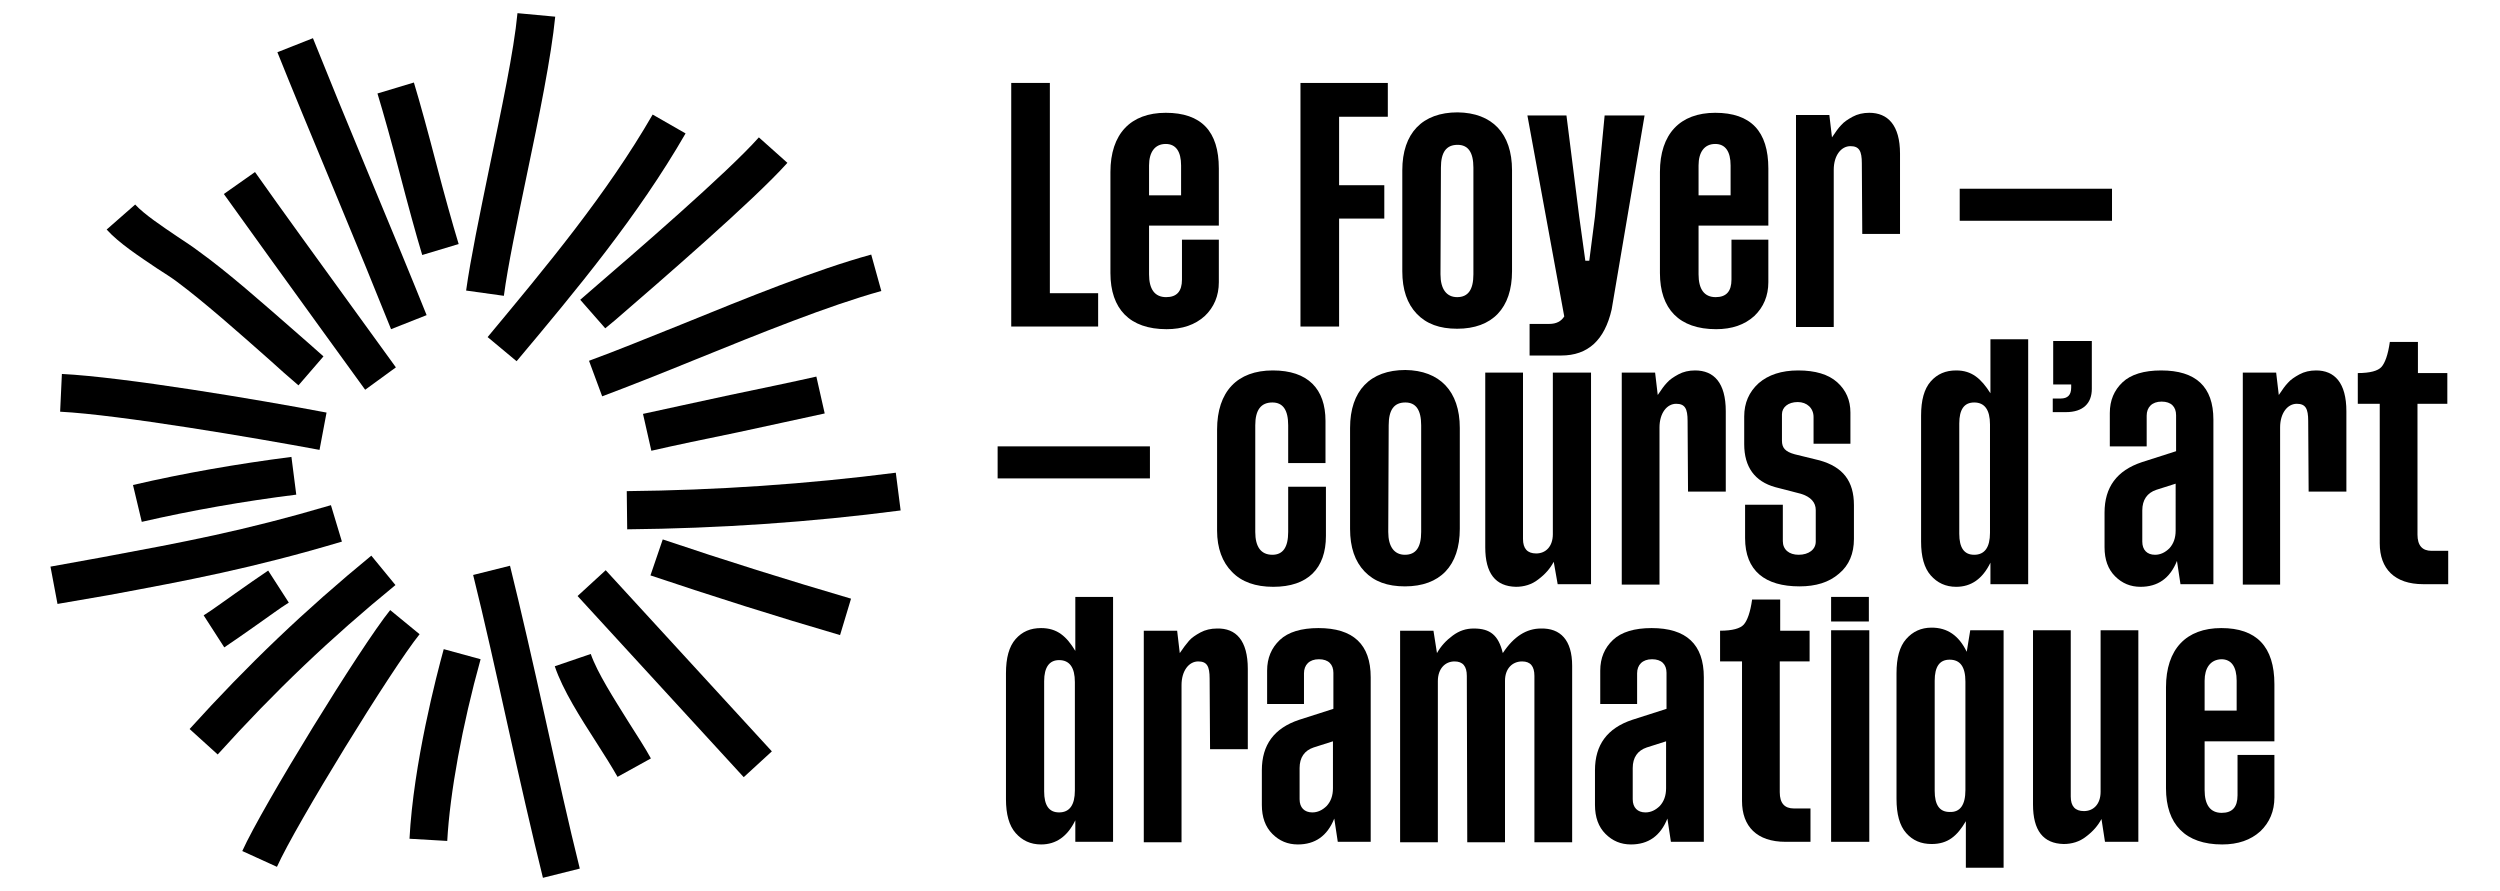
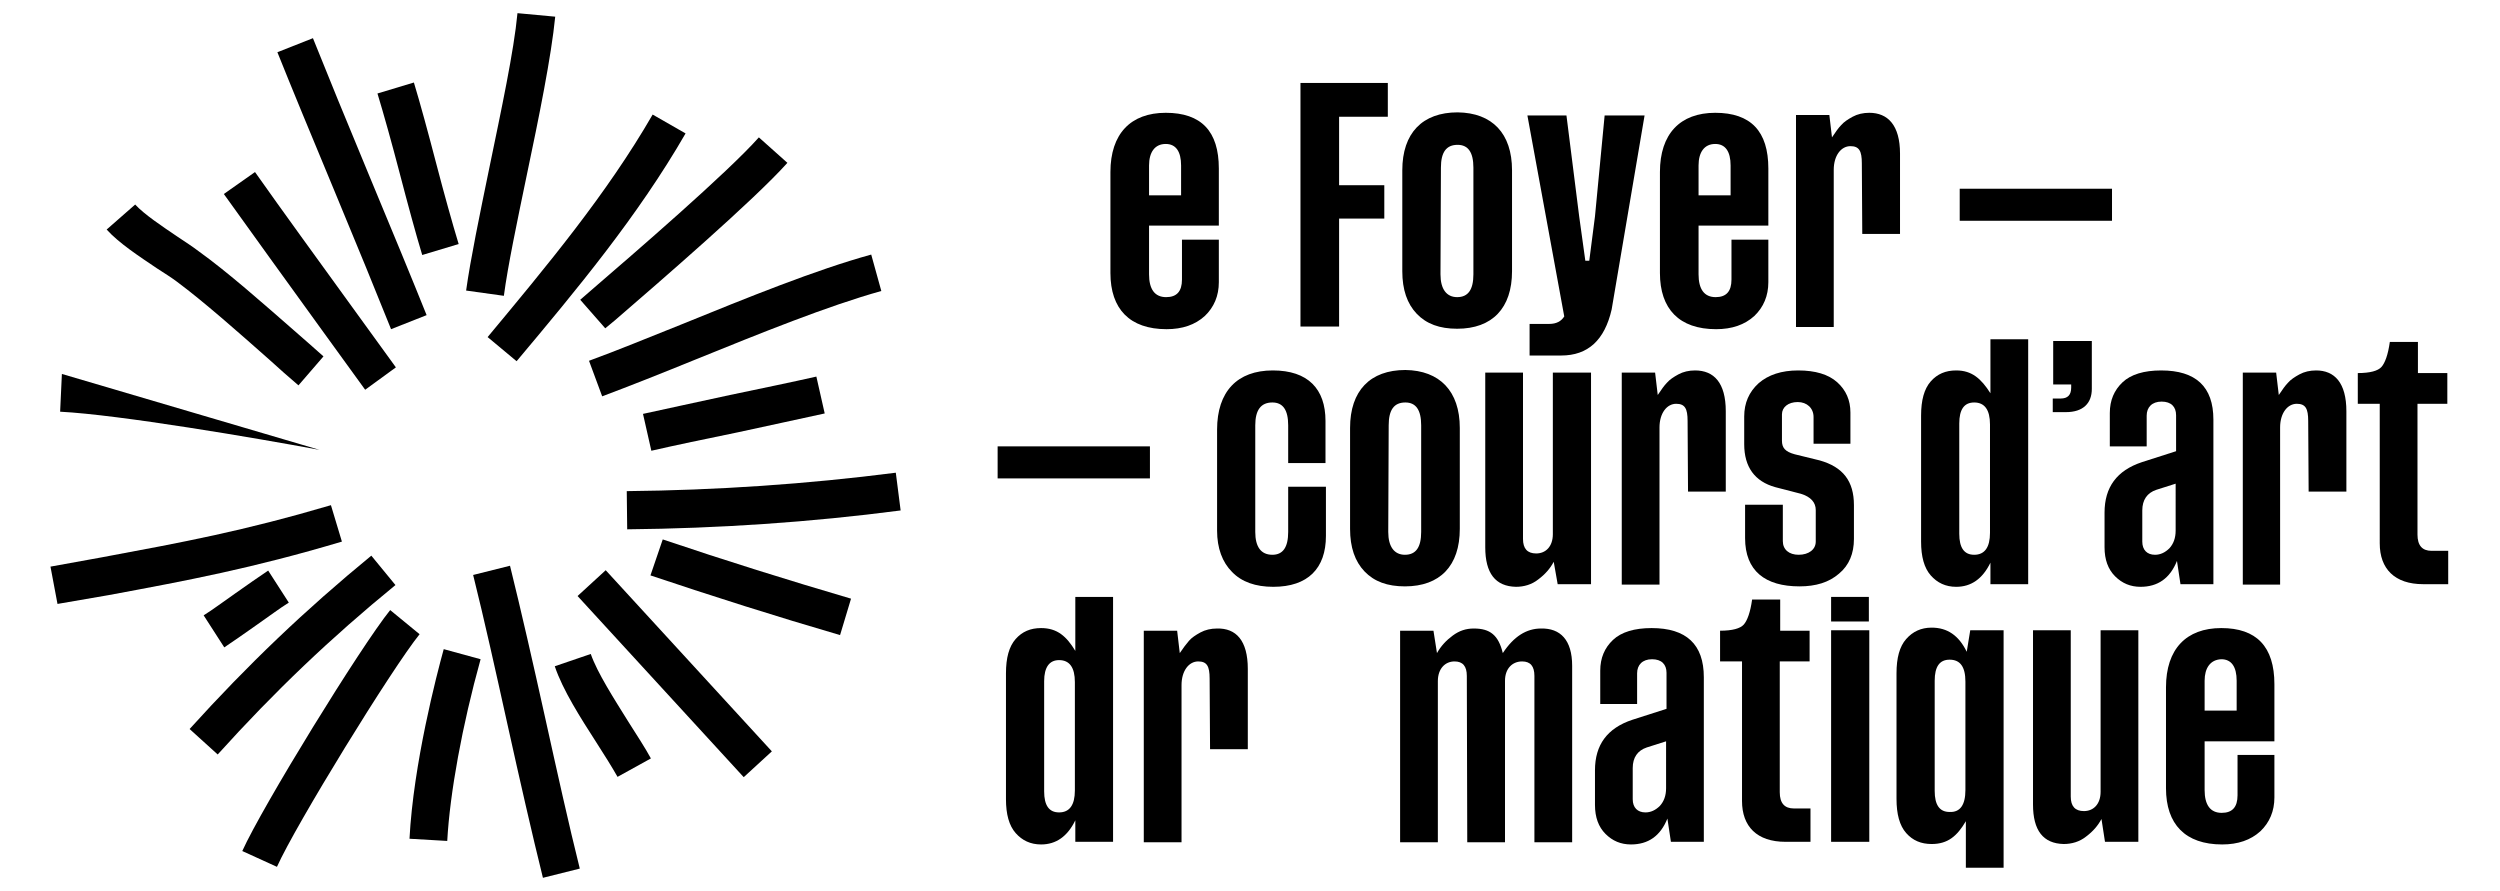
<svg xmlns="http://www.w3.org/2000/svg" version="1.1" id="Calque_1" x="0px" y="0px" viewBox="0 0 569.6 203.1" style="enable-background:new 0 0 569.6 203.1;" xml:space="preserve">
  <g>
    <g>
-       <path d="M239.2,66.8h11v7.6h-19.8V18.9h8.8V66.8z" />
      <path d="M277.7,38.4v13h-15.9v11.1c0,3.4,1.3,5.2,3.9,5.2c2.4,0,3.6-1.3,3.6-4v-9.1h8.4v9.7c0,3.1-1.1,5.7-3.2,7.7    c-2.2,2-5.1,3-8.7,3c-8.4,0-12.8-4.6-12.8-12.8v-23c0-8.7,4.6-13.5,12.6-13.5C273.7,25.7,277.7,29.9,277.7,38.4z M261.8,37.7v6.8    h7.3v-6.8c0-3.2-1.2-4.9-3.5-4.9C263.1,32.8,261.8,34.7,261.8,37.7z" />
      <path d="M316.2,26.6h-11.1v15.6h10.3v7.6h-10.3v24.6h-8.8V18.9h19.9V26.6z" />
      <path d="M344.5,38.8v23c0,8.4-4.5,13.1-12.5,13.1c-4,0-7-1.1-9.2-3.4c-2.2-2.3-3.3-5.5-3.3-9.7v-23c0-8.5,4.6-13.2,12.6-13.2    C340,25.7,344.5,30.4,344.5,38.8z M335.7,38.2c0-3.5-1.2-5.2-3.6-5.2c-2.6,0-3.8,1.7-3.8,5.2l-0.1,24.3c0,3.4,1.4,5.2,3.8,5.2    c2.5,0,3.7-1.7,3.7-5.2V38.2z" />
      <path d="M362.1,59.4l1.3-10.1l2.2-23h9.1l-7.5,44.2c-1.6,7-5.4,10.5-11.5,10.5h-7.2v-7.2h4.5c1.6,0,2.7-0.6,3.4-1.7l-8.4-45.8h8.9    l2.9,23l1.4,10.1H362.1z" />
      <path d="M402.9,38.4v13H387v11.1c0,3.4,1.3,5.2,3.9,5.2c2.4,0,3.6-1.3,3.6-4v-9.1h8.4v9.7c0,3.1-1.1,5.7-3.2,7.7    c-2.2,2-5.1,3-8.7,3c-8.4,0-12.8-4.6-12.8-12.8v-23c0-8.7,4.6-13.5,12.6-13.5C398.9,25.7,402.9,29.9,402.9,38.4z M387,37.7v6.8    h7.3v-6.8c0-3.2-1.2-4.9-3.5-4.9C388.3,32.8,387,34.7,387,37.7z" />
      <path d="M432.9,35v18.3h-8.6l-0.1-16.1c0-2.8-0.6-3.9-2.6-3.9c-2.1,0-3.8,2.1-3.8,5.4v35.8h-8.6V26.2h7.6l0.6,5.1    c0.8-1.2,1.5-2.2,2.1-2.8c0.6-0.7,1.5-1.3,2.6-1.9c1.1-0.6,2.4-0.9,3.8-0.9C430.1,25.7,432.9,28.5,432.9,35z" />
      <path d="M446.5,43h34.7v7.3h-34.7V43z" />
      <path d="M227.2,101.7H262v7.3h-34.7V101.7z" />
      <path d="M302.1,110.9v11.2c0,7.4-4.1,11.6-12,11.6c-4,0-7.2-1.1-9.4-3.4c-2.2-2.2-3.4-5.4-3.4-9.4v-23c0-8.7,4.6-13.5,12.7-13.5    c8,0,12,4.2,12,11.5v9.6h-8.5v-8.6c0-3.5-1.2-5.2-3.6-5.2c-2.6,0-3.9,1.7-3.9,5.2v24.3c0,3.4,1.3,5.2,3.9,5.2    c2.4,0,3.6-1.7,3.6-5.2v-10.3H302.1z" />
      <path d="M332.6,97.5v23c0,8.4-4.5,13.1-12.5,13.1c-4,0-7-1.1-9.2-3.4c-2.2-2.3-3.3-5.5-3.3-9.7v-23c0-8.5,4.6-13.2,12.6-13.2    C328,84.4,332.6,89.1,332.6,97.5z M323.8,96.9c0-3.5-1.2-5.2-3.6-5.2c-2.6,0-3.8,1.7-3.8,5.2l-0.1,24.3c0,3.4,1.4,5.2,3.8,5.2    c2.5,0,3.7-1.7,3.7-5.2V96.9z" />
      <path d="M353.9,84.9h8.6v48.2h-7.6L354,128c-0.8,1.5-1.9,2.8-3.5,4c-1.5,1.2-3.3,1.7-5.1,1.7c-4.7-0.1-7-3.1-7-9V84.9h8.6v37.9    c0,2.2,1,3.3,3,3.3c2.2,0,3.8-1.6,3.8-4.4V84.9z" />
      <path d="M393.2,93.7v18.3h-8.6l-0.1-16.1c0-2.8-0.6-3.9-2.6-3.9c-2.1,0-3.8,2.1-3.8,5.4v35.8h-8.6V84.9h7.6l0.6,5.1    c0.8-1.2,1.5-2.2,2.1-2.8c0.6-0.7,1.5-1.3,2.6-1.9c1.1-0.6,2.4-0.9,3.8-0.9C390.5,84.4,393.2,87.2,393.2,93.7z" />
      <path d="M414.6,104.9c5.3,1.5,7.8,4.7,7.8,10.2v7.7c0,3.3-1.1,6-3.4,7.9c-2.3,2-5.3,2.9-9,2.9c-7.8,0-12.4-3.5-12.4-11V115h8.6    v8.3c0,1.9,1.4,3.1,3.6,3.1c2.3,0,3.9-1.2,3.9-3v-7.2c0-1.7-1.1-3-3.4-3.7l-5.8-1.5c-4.7-1.3-7.1-4.6-7.1-9.8v-6.3    c0-3.1,1.1-5.6,3.3-7.6c2.2-1.9,5.2-2.9,9-2.9c3.9,0,6.9,0.9,8.9,2.7c2,1.8,3,4.1,3,6.9v7.1h-8.4v-6.1c0-2-1.5-3.4-3.6-3.4    c-2.2,0-3.6,1.2-3.6,2.8v6c0,1.6,0.7,2.5,2.9,3.1L414.6,104.9z" />
      <path d="M453.5,89.6V77.3h8.6v55.8h-8.6v-4.9c-1.8,3.7-4.4,5.5-7.8,5.5c-2.4,0-4.3-0.9-5.8-2.6c-1.5-1.7-2.2-4.3-2.2-7.7V94.7    c0-3.5,0.7-6.1,2.2-7.8c1.5-1.7,3.4-2.5,5.8-2.5C449.3,84.4,451.4,86.3,453.5,89.6z M446.4,96.5v25.1c0,3.2,1.1,4.8,3.4,4.8    c2.4,0,3.6-1.7,3.6-5V96.7c0-3.3-1.2-5-3.6-5C447.5,91.7,446.4,93.3,446.4,96.5z" />
      <path d="M467.8,77.7h8.8v10.9c0,3.3-2,5.3-5.9,5.3h-3v-3.1h1.8c1.6,0,2.4-0.8,2.4-2.5v-0.7h-4.1V77.7z" />
      <path d="M496.8,133.1l-0.8-5.3c-1.6,4-4.4,5.9-8.3,5.9c-2.3,0-4.2-0.8-5.8-2.4c-1.6-1.6-2.4-3.8-2.4-6.6v-7.9    c0-5.8,2.8-9.6,8.5-11.5l7.8-2.5v-8.2c0-1.9-1.1-3.1-3.3-3.1c-2.2,0-3.4,1.3-3.4,3.2v7h-8.4v-7.6c0-2.9,1-5.2,2.9-7    c1.9-1.8,4.9-2.7,8.8-2.7c7.9,0,11.9,3.7,11.9,11.2v37.5H496.8z M495.7,110.2l-4.4,1.4c-2.1,0.7-3.2,2.3-3.2,4.7v7.1    c0,1.9,1.1,3,2.9,3c1.2,0,2.3-0.5,3.3-1.5c0.9-1,1.4-2.3,1.4-4V110.2z" />
      <path d="M534.6,93.7v18.3H526l-0.1-16.1c0-2.8-0.6-3.9-2.6-3.9c-2.1,0-3.8,2.1-3.8,5.4v35.8H511V84.9h7.6l0.6,5.1    c0.8-1.2,1.5-2.2,2.1-2.8c0.6-0.7,1.5-1.3,2.6-1.9c1.1-0.6,2.4-0.9,3.8-0.9C531.9,84.4,534.6,87.2,534.6,93.7z" />
      <path d="M557.7,92h-6.9v29.8c0,2.5,1.1,3.7,3.2,3.7h3.8v7.6h-5.7c-6.5,0-9.9-3.5-9.9-9.3V92h-5v-7c2.8,0,4.6-0.5,5.4-1.4    c0.8-0.9,1.5-2.8,1.9-5.7h6.4v7.1h6.7V92z" />
      <path d="M245,148.3V136h8.6v55.8H245v-4.9c-1.8,3.7-4.4,5.5-7.8,5.5c-2.4,0-4.3-0.9-5.8-2.6c-1.5-1.7-2.2-4.3-2.2-7.7v-28.7    c0-3.5,0.7-6.1,2.2-7.8c1.5-1.7,3.4-2.5,5.8-2.5C240.9,143.1,243,145,245,148.3z M237.9,155.2v25.1c0,3.2,1.1,4.8,3.4,4.8    c2.4,0,3.6-1.7,3.6-5v-24.7c0-3.3-1.2-5-3.6-5C239.1,150.4,237.9,152,237.9,155.2z" />
      <path d="M284.3,152.4v18.3h-8.6l-0.1-16.1c0-2.8-0.6-3.9-2.6-3.9c-2.1,0-3.8,2.1-3.8,5.4v35.8h-8.6v-48.2h7.6l0.6,5.1    c0.8-1.2,1.5-2.1,2.1-2.8c0.6-0.7,1.5-1.3,2.6-1.9c1.1-0.6,2.4-0.9,3.8-0.9C281.6,143.1,284.3,145.9,284.3,152.4z" />
-       <path d="M304.8,191.8l-0.8-5.3c-1.6,4-4.4,5.9-8.3,5.9c-2.3,0-4.2-0.8-5.8-2.4c-1.6-1.6-2.4-3.8-2.4-6.6v-7.9    c0-5.8,2.8-9.6,8.5-11.5l7.8-2.5v-8.2c0-1.9-1.1-3.1-3.3-3.1c-2.2,0-3.4,1.3-3.4,3.2v7h-8.4v-7.6c0-2.9,1-5.2,2.9-7    c1.9-1.8,4.9-2.7,8.8-2.7c7.9,0,11.9,3.7,11.9,11.2v37.5H304.8z M303.7,168.9l-4.4,1.4c-2.1,0.7-3.2,2.3-3.2,4.7v7.1    c0,1.9,1.1,3,2.9,3c1.2,0,2.3-0.5,3.3-1.5c0.9-1,1.4-2.3,1.4-4V168.9z" />
      <path d="M358.2,151.7v40.2h-8.6V154c0-2.2-0.9-3.3-2.8-3.3c-2.2,0-3.9,1.6-3.9,4.4v36.8h-8.6l-0.1-37.9c0-2.2-0.9-3.3-2.8-3.3    c-2.1,0-3.8,1.6-3.8,4.5v36.7H319v-48.2h7.6l0.8,5.1c0.9-1.6,2.1-2.9,3.6-4c1.5-1.1,3-1.6,4.8-1.6c3.7,0,5.6,1.5,6.6,5.6    c2.5-3.8,5.4-5.6,8.7-5.6C355.5,143.1,358.2,145.8,358.2,151.7z" />
      <path d="M380.7,191.8l-0.8-5.3c-1.6,4-4.4,5.9-8.3,5.9c-2.3,0-4.2-0.8-5.8-2.4c-1.6-1.6-2.4-3.8-2.4-6.6v-7.9    c0-5.8,2.8-9.6,8.5-11.5l7.8-2.5v-8.2c0-1.9-1.1-3.1-3.3-3.1s-3.4,1.3-3.4,3.2v7h-8.4v-7.6c0-2.9,1-5.2,2.9-7    c1.9-1.8,4.9-2.7,8.8-2.7c7.9,0,11.9,3.7,11.9,11.2v37.5H380.7z M379.6,168.9l-4.4,1.4c-2.1,0.7-3.2,2.3-3.2,4.7v7.1    c0,1.9,1.1,3,2.9,3c1.2,0,2.3-0.5,3.3-1.5c0.9-1,1.4-2.3,1.4-4V168.9z" />
      <path d="M412.4,150.7h-6.9v29.8c0,2.5,1.1,3.7,3.2,3.7h3.8v7.6h-5.7c-6.5,0-9.9-3.5-9.9-9.3v-31.8h-5v-7c2.8,0,4.6-0.5,5.4-1.4    c0.8-0.9,1.5-2.8,1.9-5.7h6.4v7.1h6.7V150.7z" />
      <path d="M417.2,143.6h8.7v48.2h-8.7V143.6z M417.2,136h8.6v5.6h-8.6V136z" />
      <path d="M434.3,189.8c-1.5-1.7-2.2-4.3-2.2-7.8v-28.6c0-3.5,0.7-6.1,2.2-7.8c1.5-1.7,3.4-2.6,5.8-2.6c3.6,0,6.2,1.8,8,5.5l0.8-4.9    h7.6v54.1h-8.6v-10.6c-2,3.4-4.1,5.2-7.8,5.2C437.7,192.3,435.8,191.5,434.3,189.8z M447.8,180v-24.7c0-3.4-1.2-5-3.6-5    c-2.3,0-3.4,1.6-3.4,4.8v25.1c0,3.2,1.1,4.8,3.4,4.8C446.6,185.1,447.8,183.4,447.8,180z" />
      <path d="M478.6,143.6h8.6v48.2h-7.6l-0.8-5.2c-0.8,1.5-1.9,2.8-3.5,4c-1.5,1.2-3.3,1.7-5.1,1.7c-4.7-0.1-7-3.1-7-9v-39.7h8.6v37.9    c0,2.2,1,3.3,3,3.3c2.2,0,3.8-1.6,3.8-4.4V143.6z" />
      <path d="M518.2,155.9v13h-15.9v11.1c0,3.4,1.3,5.2,3.9,5.2c2.4,0,3.6-1.3,3.6-4V172h8.4v9.7c0,3.1-1.1,5.7-3.2,7.7    c-2.2,2-5.1,3-8.7,3c-8.4,0-12.8-4.6-12.8-12.8v-23c0-8.7,4.6-13.5,12.6-13.5C514.1,143.1,518.2,147.3,518.2,155.9z M502.3,155.1    v6.8h7.3v-6.8c0-3.2-1.2-4.9-3.5-4.9C503.6,150.3,502.3,152.2,502.3,155.1z" />
    </g>
  </g>
  <g>
    <g>
      <path d="M191.4,144.7c-14.4-4.2-28.9-8.8-43.2-13.6l2.8-8.2c14.2,4.8,28.6,9.3,42.9,13.5L191.4,144.7z" />
      <path d="M140.7,177c-1.3-2.3-3-5-4.8-7.8c-3.6-5.6-7.7-12-9.5-17.4l8.2-2.8c1.5,4.3,5.3,10.2,8.6,15.5c1.9,3,3.8,5.9,5.1,8.3    L140.7,177z" />
      <path d="M101.9,191.6l-8.6-0.5c0.9-17.1,6.2-37.4,7.8-43.2l8.4,2.3C105.3,165.3,102.5,180.7,101.9,191.6z" />
      <path d="M49.6,171.9l-6.4-5.8c13.3-14.7,26.4-27.2,41.4-39.5l5.5,6.7C75.4,145.3,62.6,157.5,49.6,171.9z" />
      <path d="M51.1,147.5l-4.7-7.3c2.1-1.3,4.6-3.2,7.2-5c2.7-1.9,5.4-3.8,7.5-5.2l4.7,7.3c-2.1,1.3-4.6,3.2-7.2,5    C55.9,144.2,53.2,146.1,51.1,147.5z" />
-       <path d="M32.3,118.9l-2-8.4c11.6-2.7,23.7-4.8,36.1-6.4l1.1,8.6C55.5,114.2,43.6,116.3,32.3,118.9z" />
      <path d="M83.2,88.8L73.2,75c-7.6-10.5-15.9-22-22.2-30.8l7.1-5c6.2,8.8,14.5,20.2,22.1,30.7l10,13.8L83.2,88.8z" />
      <path d="M96.2,58.1c-1.4-4.6-3.3-11.6-5.1-18.5c-1.8-6.9-3.7-13.7-5.1-18.3l8.3-2.5c1.4,4.6,3.3,11.6,5.1,18.5    c1.8,6.9,3.7,13.7,5.1,18.3L96.2,58.1z" />
      <path d="M117.7,82.3l-6.6-5.5c13.3-16,27.1-32.5,37.6-50.7l7.5,4.3C145.3,49.3,131.3,66.1,117.7,82.3z" />
      <path d="M137.2,90.3l-3-8.1c6.3-2.3,13.6-5.3,21.1-8.3c15-6.1,30.5-12.4,43.2-15.9l2.3,8.3c-12.2,3.4-27.5,9.6-42.3,15.6    C150.9,85,143.6,87.9,137.2,90.3z" />
      <path d="M148.4,102.7l-1.9-8.4c5.3-1.2,12.6-2.7,19.8-4.3c7.2-1.5,14.4-3,19.7-4.2l1.9,8.4c-5.3,1.2-12.6,2.7-19.8,4.3    C160.8,100,153.6,101.5,148.4,102.7z" />
      <path d="M142.9,120.6l-0.1-8.7c20.4-0.2,41.1-1.6,61.3-4.2l1.1,8.6C184.6,119,163.6,120.4,142.9,120.6z" />
      <rect x="149.4" y="125.5" transform="matrix(0.737 -0.676 0.676 0.737 -63.354 144.299)" width="8.7" height="56" />
      <path d="M123.7,200c-2.5-10.1-5.3-22.4-8-34.6c-2.7-12.2-5.4-24.4-7.9-34.4l8.4-2.1c2.5,10.1,5.3,22.4,8,34.6    c2.7,12.2,5.4,24.4,7.9,34.4L123.7,200z" />
      <path d="M63.1,197.5l-7.9-3.6c4.6-10.2,27-46.6,33.7-54.9l6.7,5.5C89.3,152.3,67.4,187.9,63.1,197.5z" />
      <path d="M13.1,137.6l-1.6-8.5l11.6-2.1c18.8-3.5,32.3-6,52.3-11.9l2.5,8.3c-20.5,6.1-34.9,8.8-53.2,12.2L13.1,137.6z" />
      <path d="M89.1,75c-3-7.5-7.9-19.5-12.9-31.5c-5-12-10-24.1-13-31.6l8.1-3.2c3,7.5,7.9,19.5,12.9,31.5c5,12,10,24.1,13,31.6    L89.1,75z" />
      <path d="M68,87.8c-2.1-1.8-4.4-3.8-6.8-6c-6.9-6.1-14.8-13.1-21-17.7c-1.2-0.9-2.8-1.9-4.5-3c-4-2.7-8.6-5.7-11.4-8.8l6.5-5.7    c2,2.2,6.2,5,9.6,7.3c1.8,1.2,3.5,2.3,4.8,3.3C51.9,62,59.9,69.1,67,75.3c2.4,2.1,4.7,4.1,6.7,5.9L68,87.8z" />
      <path d="M137.9,74.8l-5.7-6.5l2.3-2c10.1-8.7,31.2-26.9,38.4-35l6.5,5.8c-7.6,8.5-28.9,26.9-39.2,35.8L137.9,74.8z" />
      <path d="M114.8,67.4l-8.6-1.2c1-7.2,3.1-17.3,5.3-28c2.7-13.1,5.6-26.6,6.4-35.2l8.6,0.8c-0.9,9.1-3.7,22.9-6.5,36.2    C117.8,50.6,115.7,60.6,114.8,67.4z" />
-       <path d="M72.8,102.5c-14.5-2.7-45.6-8-59.1-8.7l0.4-8.6c14,0.7,44.5,5.8,60.3,8.8L72.8,102.5z" />
+       <path d="M72.8,102.5c-14.5-2.7-45.6-8-59.1-8.7l0.4-8.6L72.8,102.5z" />
    </g>
  </g>
</svg>